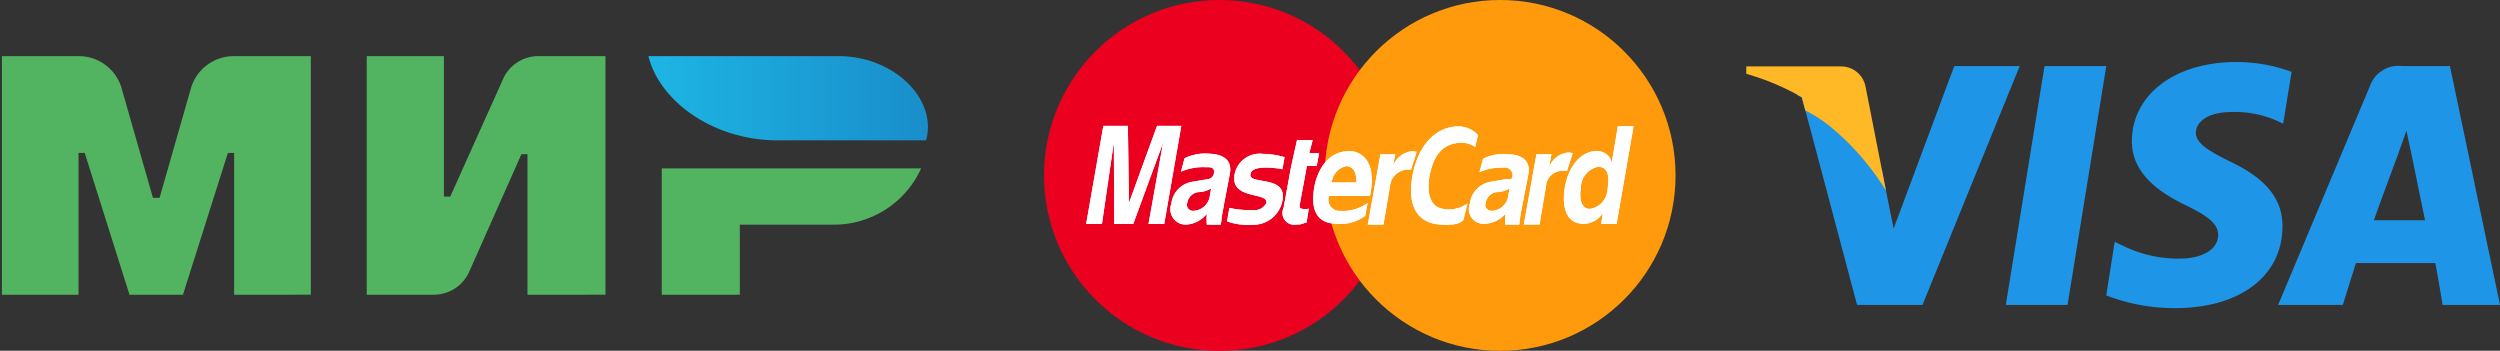
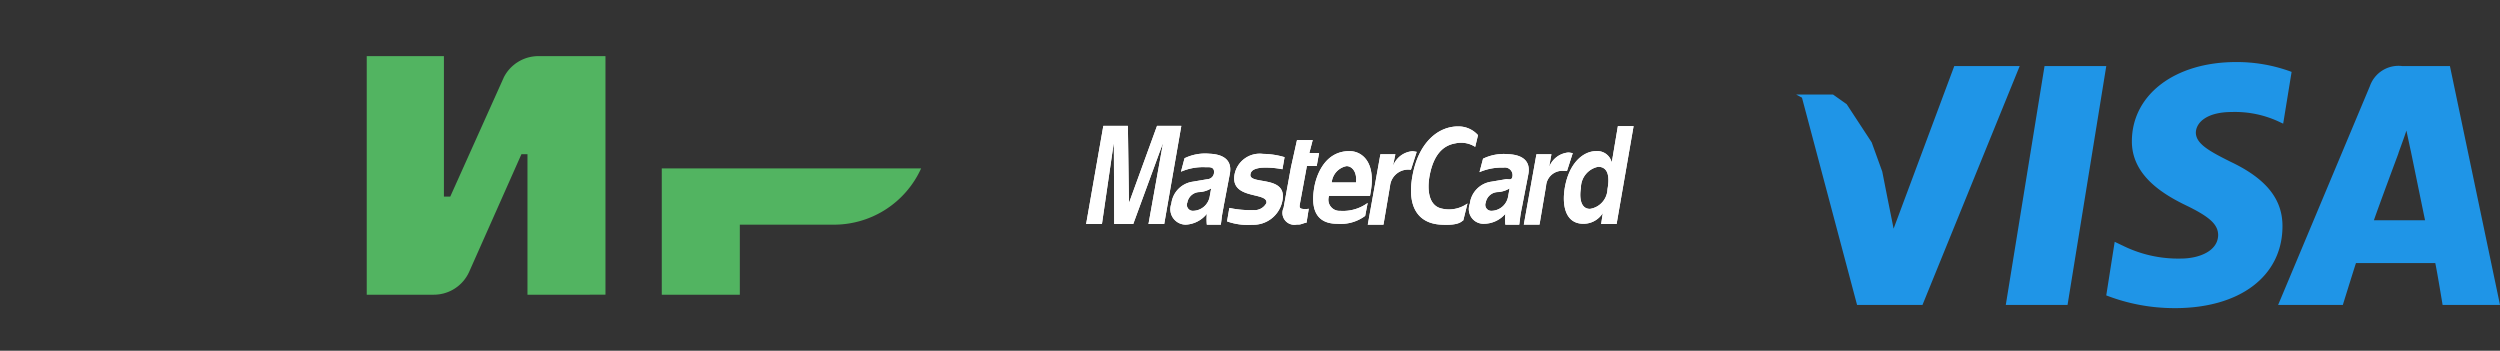
<svg xmlns="http://www.w3.org/2000/svg" xmlns:ns1="http://sodipodi.sourceforge.net/DTD/sodipodi-0.dtd" xmlns:ns2="http://www.inkscape.org/namespaces/inkscape" xmlns:xlink="http://www.w3.org/1999/xlink" width="126.662" height="17.771" version="1.1" id="svg381" ns1:docname="payments.svg" ns2:version="0.92.4 (5da689c313, 2019-01-14)">
  <rect width="100%" height="100%" fill="#333333" stroke="none" />
  <ns1:namedview pagecolor="#ffffff" bordercolor="#666666" borderopacity="1" objecttolerance="10" gridtolerance="10" guidetolerance="10" ns2:pageopacity="0" ns2:pageshadow="2" ns2:window-width="1920" ns2:window-height="1017" id="namedview38" showgrid="false" ns2:zoom="3" ns2:cx="80.394161" ns2:cy="33.265449" ns2:window-x="1358" ns2:window-y="-8" ns2:window-maximized="1" ns2:current-layer="g1016" ns2:document-rotation="0" ns2:snap-others="false" ns2:snap-nodes="false" />
  <defs id="defs16">
    <linearGradient id="linear-gradient" x1="630" y1="293.5" x2="619.531" y2="293.5" gradientUnits="userSpaceOnUse">
      <stop offset="0" stop-color="#198eca" id="stop2" />
      <stop offset="1" stop-color="#1db5e4" id="stop4" />
    </linearGradient>
    <linearGradient id="linear-gradient-2" x1="747" y1="299.956" x2="734" y2="293.044" gradientUnits="userSpaceOnUse">
      <stop offset="0" stop-color="#19a7f5" id="stop7" />
      <stop offset="1" stop-color="#1d90e9" id="stop9" />
    </linearGradient>
    <linearGradient id="linear-gradient-3" x1="884.969" y1="96" x2="865.063" y2="96" xlink:href="#linear-gradient" />
    <linearGradient id="linear-gradient-4" x1="1058" y1="107.707" x2="1040" y2="98.137" xlink:href="#linear-gradient-2" />
    <style id="style14">.cls-1,.cls-10,.cls-2,.cls-3,.cls-4,.cls-5,.cls-6,.cls-7,.cls-8{fill:#fff}.cls-1,.cls-11,.cls-12,.cls-14,.cls-15,.cls-16,.cls-17,.cls-18,.cls-19,.cls-2,.cls-20,.cls-21,.cls-22,.cls-23,.cls-28,.cls-30,.cls-31,.cls-32,.cls-33,.cls-35,.cls-36,.cls-37,.cls-38,.cls-39,.cls-4,.cls-40,.cls-45,.cls-48,.cls-49,.cls-5,.cls-50,.cls-52,.cls-53,.cls-54,.cls-55,.cls-56,.cls-57,.cls-6,.cls-60,.cls-61,.cls-63,.cls-68,.cls-7,.cls-8,.cls-9{fill-rule:evenodd}.cls-1,.cls-10,.cls-13,.cls-22{opacity:.5}.cls-17,.cls-27,.cls-3,.cls-8{opacity:.7}.cls-11,.cls-15,.cls-4{opacity:.4}.cls-20,.cls-5{opacity:.55}.cls-6{opacity:.8}.cls-7{opacity:.75}.cls-21,.cls-56,.cls-60,.cls-63,.cls-68,.cls-9{fill:none;stroke-linecap:round}.cls-60,.cls-9{stroke:#fff}.cls-21,.cls-56,.cls-9{stroke-width:2px}.cls-11{fill:#080808}.cls-14{opacity:.35}.cls-16{opacity:.45}.cls-18{opacity:.3}.cls-19{opacity:.65}.cls-21,.cls-63{stroke:#000}.cls-23{fill:#f3c4b7}.cls-25{fill:#76a158}.cls-27{fill:#9fd17d}.cls-28{fill:#669248}.cls-29,.cls-30{fill:#1470b0}.cls-29{fill-opacity:0}.cls-31{fill:#ffb927}.cls-32{fill:#ffcf06}.cls-33{fill:#d3ac06}.cls-61{fill:#231f20}.cls-35{fill:#0083de}.cls-36{fill:#f78300}.cls-37{fill:#009ddf}.cls-38{fill:#0048a0}.cls-39{fill:#003172}.cls-40{fill:#369a1e}.cls-41{fill:#ec0020}.cls-42{fill:#fe9a0c}.cls-43{fill:#e70025}.cls-44{fill:#f59e2d}.cls-45{fill:#fc5d1d}.cls-46{fill:#d2181c}.cls-47{fill:#179adc}.cls-48{fill:#6c6bbb}.cls-49{fill:#fc0018}.cls-50{fill:#52b461}.cls-52{fill:#1060ac}.cls-53{fill:#df003f}.cls-54{fill:#48a83b}.cls-55{fill:#30993d}.cls-56,.cls-68{stroke:#2d927d}.cls-57,.cls-59{fill:#28efbd}.cls-60,.cls-63,.cls-68{stroke-width:3px}</style>
    <linearGradient id="pay-master-a" x1="0.884" y1="0" y2="37.667" gradientTransform="scale(1.09,0.918)" x2="38.551" gradientUnits="userSpaceOnUse">
      <stop offset="0%" stop-color="#358CAA" id="stop863" />
      <stop offset="100%" stop-color="#4FB2CD" id="stop865" />
    </linearGradient>
    <linearGradient id="paint0_linear" x1="57.219" y1="0" x2="57.219" y2="63" gradientUnits="userSpaceOnUse" gradientTransform="matrix(0.285,0,0,0.285,109.207,5.886)">
      <stop stop-color="#0160D1" id="stop876" />
      <stop offset="1" stop-color="#00479C" id="stop878" />
    </linearGradient>
    <linearGradient id="paint1_linear" x1="12.759" y1="8.972" x2="12.759" y2="54.826" gradientUnits="userSpaceOnUse">
      <stop stop-color="#0160D1" id="stop881" />
      <stop offset="1" stop-color="#00479C" id="stop883" />
    </linearGradient>
    <linearGradient id="undefined::icon:app/logoFullA::42" x1="1.038" y1="12.346" x2="4.334" y2="3.772" gradientUnits="userSpaceOnUse" gradientTransform="translate(569.016,726.735)">
      <stop offset=".07" stop-color="#A3CD39" id="stop57" />
      <stop offset=".26" stop-color="#81C55F" id="stop59" />
      <stop offset=".922" stop-color="#0FA8E0" id="stop61" />
    </linearGradient>
    <linearGradient id="undefined::icon:app/logoFullA::41" x1="3.801" y1="19.706" x2="12.012" y2="22.774" gradientUnits="userSpaceOnUse" gradientTransform="translate(569.016,726.735)">
      <stop offset=".132" stop-color="#F2E913" id="stop46" />
      <stop offset=".298" stop-color="#EBE716" id="stop48" />
      <stop offset=".531" stop-color="#D9E01F" id="stop50" />
      <stop offset=".802" stop-color="#BBD62D" id="stop52" />
      <stop offset=".983" stop-color="#A3CD39" id="stop54" />
    </linearGradient>
    <linearGradient id="undefined::icon:app/logoFullA::40" x1="11.42" y1="0.933" x2="18.963" y2="3.261" gradientUnits="userSpaceOnUse" gradientTransform="translate(569.016,726.735)">
      <stop offset=".057" stop-color="#0291EB" id="stop41" />
      <stop offset=".79" stop-color="#0C8ACB" id="stop43" />
    </linearGradient>
    <linearGradient id="undefined::icon:app/logoFullA::39" x1="11.211" y1="22.31" x2="20.034" y2="20.316" gradientUnits="userSpaceOnUse" gradientTransform="translate(569.016,726.735)">
      <stop offset=".123" stop-color="#A3CD39" id="stop34" />
      <stop offset=".285" stop-color="#86C339" id="stop36" />
      <stop offset=".869" stop-color="#21A038" id="stop38" />
    </linearGradient>
    <linearGradient id="undefined::icon:app/logoFullA::38" x1="4.312" y1="4.03" x2="12.114" y2="1.056" gradientUnits="userSpaceOnUse" gradientTransform="translate(569.016,726.735)">
      <stop offset=".059" stop-color="#0FA8E0" id="stop27" />
      <stop offset=".538" stop-color="#0099F9" id="stop29" />
      <stop offset=".923" stop-color="#0291EB" id="stop31" />
    </linearGradient>
    <linearGradient id="undefined::icon:app/logoFullA::37" x1="4.092" y1="20.14" x2="1.063" y2="11.384" gradientUnits="userSpaceOnUse" gradientTransform="translate(569.016,726.735)">
      <stop offset=".144" stop-color="#F2E913" id="stop18" />
      <stop offset=".304" stop-color="#E7E518" id="stop20" />
      <stop offset=".582" stop-color="#CADB26" id="stop22" />
      <stop offset=".891" stop-color="#A3CD39" id="stop24" />
    </linearGradient>
    <linearGradient id="linearGradient-1" y2="-0.001" x2="0.388" y1="0.963" x1="0.59">
      <stop id="stop1020" offset="14.44%" stop-color="#F2E913" />
      <stop id="stop1022" offset="30.37%" stop-color="#E7E518" />
      <stop id="stop1024" offset="58.23%" stop-color="#CADB26" />
      <stop id="stop1026" offset="89.1%" stop-color="#A3CD39" />
    </linearGradient>
    <linearGradient id="linearGradient-2" y2="0.387" x2="0.946" y1="0.584" x1="0.087">
      <stop id="stop1029" offset="5.92%" stop-color="#0FA8E0" />
      <stop id="stop1031" offset="53.85%" stop-color="#0099F9" />
      <stop id="stop1033" offset="92.34%" stop-color="#0291EB" />
    </linearGradient>
    <linearGradient id="linearGradient-3" y2="0.438" x2="0.954" y1="0.57" x1="-0.018">
      <stop id="stop1036" offset="12.26%" stop-color="#A3CD39" />
      <stop id="stop1038" offset="28.46%" stop-color="#86C339" />
      <stop id="stop1040" offset="86.93%" stop-color="#21A038" />
    </linearGradient>
    <linearGradient id="linearGradient-4" y2="0.582" x2="0.925" y1="0.402" x1="-0.075">
      <stop id="stop1043" offset="5.66%" stop-color="#0291EB" />
      <stop id="stop1045" offset="79%" stop-color="#0C8ACB" />
    </linearGradient>
    <linearGradient id="linearGradient-5" y2="0.623" x2="1.003" y1="0.398" x1="0.079">
      <stop id="stop1048" offset="13.24%" stop-color="#F2E913" />
      <stop id="stop1050" offset="29.77%" stop-color="#EBE716" />
      <stop id="stop1052" offset="53.06%" stop-color="#D9E01F" />
      <stop id="stop1054" offset="80.23%" stop-color="#BBD62D" />
      <stop id="stop1056" offset="98.29%" stop-color="#A3CD39" />
    </linearGradient>
    <linearGradient id="linearGradient-6" y2="0.073" x2="0.605" y1="1.038" x1="0.362">
      <stop id="stop1059" offset="6.98%" stop-color="#A3CD39" />
      <stop id="stop1061" offset="25.99%" stop-color="#81C55F" />
      <stop id="stop1063" offset="92.16%" stop-color="#0FA8E0" />
    </linearGradient>
  </defs>
  <g id="payment_big" data-name="payment big" transform="translate(-16.286,77.502)">
    <g id="g916" transform="translate(65.738,0.609)">
-       <path id="Shape_337_copy_2-2" data-name="Shape 337 copy 2" class="cls-30" d="m 74.302,-62.662 c 0,0 -0.278,-1.696 -0.371,-2.121 h -4.018 c -0.111,0.333 -0.666,2.121 -0.666,2.121 h -3.278 l 4.649,-11.086 a 1.535,1.535 0 0 1 1.629,-1.017 h 2.426 l 2.537,12.102 z m -1.612,-7.798 -0.222,-1.035 c -0.148,0.462 -0.427,1.183 -0.407,1.164 0,0 -1,2.678 -1.24,3.38 h 2.592 c -0.128,-0.611 -0.722,-3.509 -0.722,-3.509 z m -6.741,-1.514 a 5.251,5.251 0 0 0 -2.333,-0.462 c -1.241,0 -1.797,0.518 -1.816,1.034 0,0.573 0.667,0.942 1.777,1.496 1.797,0.853 2.63,1.902 2.612,3.287 -0.018,2.494 -2.148,4.119 -5.445,4.119 a 9.55,9.55 0 0 1 -3.483,-0.645 l 0.427,-2.715 0.427,0.203 a 6.316,6.316 0 0 0 2.926,0.646 c 0.908,0 1.87,-0.37 1.889,-1.182 0,-0.535 -0.407,-0.924 -1.63,-1.514 -1.185,-0.573 -2.76,-1.533 -2.741,-3.27 0.018,-2.346 2.185,-3.99 5.278,-3.99 a 7.943,7.943 0 0 1 2.815,0.498 l -0.427,2.623 z m -13.778,9.312 1.963,-12.102 h 3.128 l -1.962,12.102 h -3.128 z m -7.535,0 -2.791,-10.499 c -0.095,-0.055 -0.195,-0.106 -0.293,-0.159 h 1.868 l 0.69,0.488 1.266,1.933 0.537,1.484 0.241,1.226 0.333,1.663 3.074,-8.239 h 3.315 l -4.926,12.102 h -3.315 z" style="fill:#1f95e7;fill-opacity:1;fill-rule:evenodd;stroke-width:0.711" ns2:connector-curvature="0" />
-       <path id="Shape_338_copy_2-6" data-name="Shape 338 copy 2" class="cls-31" d="m 43.216,-71.75 a 7.148,7.148 0 0 0 -1.204,-0.766 l -0.178,-0.671 a 12.542,12.542 0 0 0 -2.811,-1.184 v -0.375 h 4.808 a 1.26,1.26 0 0 1 1.229,0.995 l 1.041,5.299 a 13.114,13.114 0 0 0 -2.884,-3.298 z" style="fill:#ffb927;fill-rule:evenodd;stroke-width:0.711" ns2:connector-curvature="0" />
+       <path id="Shape_337_copy_2-2" data-name="Shape 337 copy 2" class="cls-30" d="m 74.302,-62.662 c 0,0 -0.278,-1.696 -0.371,-2.121 h -4.018 c -0.111,0.333 -0.666,2.121 -0.666,2.121 h -3.278 l 4.649,-11.086 a 1.535,1.535 0 0 1 1.629,-1.017 h 2.426 l 2.537,12.102 z m -1.612,-7.798 -0.222,-1.035 c -0.148,0.462 -0.427,1.183 -0.407,1.164 0,0 -1,2.678 -1.24,3.38 h 2.592 c -0.128,-0.611 -0.722,-3.509 -0.722,-3.509 z m -6.741,-1.514 a 5.251,5.251 0 0 0 -2.333,-0.462 c -1.241,0 -1.797,0.518 -1.816,1.034 0,0.573 0.667,0.942 1.777,1.496 1.797,0.853 2.63,1.902 2.612,3.287 -0.018,2.494 -2.148,4.119 -5.445,4.119 a 9.55,9.55 0 0 1 -3.483,-0.645 l 0.427,-2.715 0.427,0.203 a 6.316,6.316 0 0 0 2.926,0.646 c 0.908,0 1.87,-0.37 1.889,-1.182 0,-0.535 -0.407,-0.924 -1.63,-1.514 -1.185,-0.573 -2.76,-1.533 -2.741,-3.27 0.018,-2.346 2.185,-3.99 5.278,-3.99 a 7.943,7.943 0 0 1 2.815,0.498 l -0.427,2.623 z m -13.778,9.312 1.963,-12.102 h 3.128 l -1.962,12.102 z m -7.535,0 -2.791,-10.499 c -0.095,-0.055 -0.195,-0.106 -0.293,-0.159 h 1.868 l 0.69,0.488 1.266,1.933 0.537,1.484 0.241,1.226 0.333,1.663 3.074,-8.239 h 3.315 l -4.926,12.102 h -3.315 z" style="fill:#1f95e7;fill-opacity:1;fill-rule:evenodd;stroke-width:0.711" ns2:connector-curvature="0" />
    </g>
    <g id="mastercard-2" data-name="mastercard" transform="matrix(0.711,0,0,0.711,-181.09,-78.213)">
-       <circle class="cls-41" cx="364.5" cy="13.5" r="12.5" id="circle334" style="fill:#ec0020" />
-       <circle class="cls-42" cx="384.5" cy="13.5" r="12.5" id="circle336" style="fill:#fe9a0c" />
      <path id="Shape_341_copy_3-2" data-name="Shape 341 copy 3" class="cls-2" d="m 506.561,104.96 h -1.118 l 1.023,-5.692 h -0.019 l -2.09,5.692 H 503 l -0.025,-5.692 h -0.019 l -0.83,5.692 H 501 l 1.225,-6.991 h 1.75 l 0.075,5.446 h 0.019 l 1.983,-5.446 h 1.73 l -1.218,6.991 z m 8.423,-3.9 a 6.1,6.1 0 0 0 -1.5,-0.109 c -0.606,0.073 -0.738,0.256 -0.776,0.468 -0.139,0.783 2.62,0.032 2.285,1.846 a 2.111,2.111 0 0 1 -2.166,1.751 4.369,4.369 0 0 1 -1.786,-0.241 l 0.164,-0.958 a 7.1,7.1 0 0 0 1.711,0.154 0.949,0.949 0 0 0 0.928,-0.5 c 0.152,-0.826 -2.6,-0.2 -2.267,-2.048 a 1.826,1.826 0 0 1 2.021,-1.457 5.618,5.618 0 0 1 1.541,0.234 l -0.152,0.862 z m 0.632,-0.231 0.41,-1.847 h 1.118 l -0.24,0.925 h 0.696 l -0.17,0.921 h -0.7 l -0.492,2.669 c -0.051,0.293 -0.063,0.4 0.391,0.4 a 1.333,1.333 0 0 0 0.234,-0.022 l -0.158,0.994 c -0.177,0.008 -0.379,0.132 -0.556,0.132 h -0.139 a 0.847,0.847 0 0 1 -0.94,-1.192 l 0.543,-2.984 z m 2.694,2.13 a 0.794,0.794 0 0 0 0.8,1.066 2.963,2.963 0 0 0 1.951,-0.564 l -0.177,0.922 a 2.923,2.923 0 0 1 -1.989,0.563 c -1.193,0 -2,-0.665 -1.623,-2.684 0.114,-0.592 0.638,-2.494 2.494,-2.494 0.84,0 1.914,0.719 1.5,2.965 l -0.038,0.226 z M 520.231,102 c 0.083,-0.8 -0.315,-1.163 -0.675,-1.163 A 1.312,1.312 0 0 0 518.5,102 h 1.736 z m 1.737,-2.005 h 1.067 l -0.158,0.754 h 0.023 a 1.619,1.619 0 0 1 1.345,-0.973 c 0.076,0 0.24,0.037 0.31,0.044 l -0.411,1.28 a 1.3,1.3 0 0 0 -1.49,1.155 l -0.467,2.754 h -1.118 l 0.9,-5.014 z m 6.75,-0.533 a 1.856,1.856 0 0 0 -1.395,-0.249 c -0.568,0.1 -1.5,0.439 -1.85,2.318 -0.177,0.958 -0.082,2.106 0.839,2.325 a 2.26,2.26 0 0 0 1.863,-0.358 l -0.3,1.207 c -0.133,0.051 -0.253,0.388 -1.635,0.3 -1.528,-0.1 -2.406,-1.2 -1.983,-3.495 0.423,-2.318 1.8,-3.518 3.283,-3.5 a 1.85,1.85 0 0 1 1.383,0.621 l -0.2,0.834 z m 10.078,5.5 H 537.7 l 0.113,-0.755 H 537.8 a 1.618,1.618 0 0 1 -1.37,0.738 c -1.263,0 -1.554,-1.287 -1.308,-2.639 0.316,-1.7 1.3,-2.539 2.236,-2.539 a 1.062,1.062 0 0 1 1.086,0.769 h 0.019 l 0.429,-2.55 h 1.118 l -1.21,6.974 z m -1.894,-1.077 a 1.468,1.468 0 0 0 1.25,-1.412 c 0.145,-0.79 0.095,-1.587 -0.669,-1.587 a 1.526,1.526 0 0 0 -1.225,1.515 c -0.108,0.577 -0.07,1.484 0.644,1.484 z m -4.85,-0.11 c 0,0 -0.107,0.527 -0.132,0.79 l -0.057,0.443 h -0.991 a 4.319,4.319 0 0 1 0,-0.772 2.026,2.026 0 0 1 -1.5,0.709 1.045,1.045 0 0 1 -1.03,-1.426 1.79,1.79 0 0 1 1.529,-1.572 l 1.035,-0.176 c 0.183,-0.029 0.41,0.11 0.467,-0.168 a 0.546,0.546 0 0 0 -0.631,-0.658 3.922,3.922 0 0 0 -1.711,0.322 l 0.252,-0.958 a 3.363,3.363 0 0 1 1.781,-0.323 c 0.6,0.023 1.654,0.213 1.452,1.4 l -0.461,2.384 z m -0.877,-1.353 a 1.812,1.812 0 0 1 -0.809,0.264 0.9,0.9 0 0 0 -0.89,0.745 0.426,0.426 0 0 0 0.41,0.593 1.228,1.228 0 0 0 1.175,-0.973 z m 1.913,-2.428 h 1.067 L 534,100.84 h 0.019 a 1.62,1.62 0 0 1 1.345,-0.973 c 0.076,0 0.24,0.037 0.31,0.044 l -0.411,1.279 a 1.223,1.223 0 0 0 -0.24,-0.015 1.158,1.158 0 0 0 -1.25,1.077 l -0.467,2.754 h -1.118 l 0.9,-5.014 z m -22.3,3.781 c 0,0 -0.107,0.527 -0.133,0.79 l -0.056,0.444 H 509.6 a 4.527,4.527 0 0 1 0,-0.773 2.056,2.056 0 0 1 -1.5,0.772 1.1,1.1 0 0 1 -1.029,-1.489 1.79,1.79 0 0 1 1.528,-1.572 l 1.036,-0.176 a 0.5,0.5 0 0 0 0.467,-0.387 c 0.095,-0.548 -0.347,-0.463 -0.631,-0.471 a 3.939,3.939 0 0 0 -1.712,0.322 l 0.253,-0.958 a 3.361,3.361 0 0 1 1.781,-0.322 c 0.6,0.023 1.654,0.213 1.452,1.4 l -0.461,2.416 z m -0.878,-1.353 a 1.8,1.8 0 0 1 -0.808,0.264 0.9,0.9 0 0 0 -0.89,0.745 0.426,0.426 0 0 0 0.41,0.593 1.228,1.228 0 0 0 1.175,-0.973 z" transform="translate(-146,-88)" style="fill:#ffffff;fill-rule:evenodd" ns2:connector-curvature="0" />
      <path id="Shape_341_copy_5" data-name="Shape 341 copy 5" class="cls-2" d="m 506.561,104.96 h -1.118 l 1.023,-5.692 h -0.019 l -2.09,5.692 H 503 l -0.025,-5.692 h -0.019 l -0.83,5.692 H 501 l 1.225,-6.991 h 1.75 l 0.075,5.446 h 0.019 l 1.983,-5.446 h 1.73 l -1.218,6.991 z m 8.423,-3.9 a 6.1,6.1 0 0 0 -1.5,-0.109 c -0.606,0.073 -0.738,0.256 -0.776,0.468 -0.139,0.783 2.62,0.032 2.285,1.846 a 2.111,2.111 0 0 1 -2.166,1.751 4.369,4.369 0 0 1 -1.786,-0.241 l 0.164,-0.958 a 7.1,7.1 0 0 0 1.711,0.154 0.949,0.949 0 0 0 0.928,-0.5 c 0.152,-0.826 -2.6,-0.2 -2.267,-2.048 a 1.826,1.826 0 0 1 2.021,-1.457 5.618,5.618 0 0 1 1.541,0.234 l -0.152,0.862 z m 0.632,-0.231 0.41,-1.847 h 1.118 l -0.24,0.925 h 0.696 l -0.17,0.921 h -0.7 l -0.492,2.669 c -0.051,0.293 -0.063,0.4 0.391,0.4 a 1.333,1.333 0 0 0 0.234,-0.022 l -0.158,0.994 c -0.177,0.008 -0.379,0.132 -0.556,0.132 h -0.139 a 0.847,0.847 0 0 1 -0.94,-1.192 l 0.543,-2.984 z m 2.694,2.13 a 0.794,0.794 0 0 0 0.8,1.066 2.963,2.963 0 0 0 1.951,-0.564 l -0.177,0.922 a 2.923,2.923 0 0 1 -1.989,0.563 c -1.193,0 -2,-0.665 -1.623,-2.684 0.114,-0.592 0.638,-2.494 2.494,-2.494 0.84,0 1.914,0.719 1.5,2.965 l -0.038,0.226 z M 520.231,102 c 0.083,-0.8 -0.315,-1.163 -0.675,-1.163 A 1.312,1.312 0 0 0 518.5,102 h 1.736 z m 1.737,-2.005 h 1.067 l -0.158,0.754 h 0.023 a 1.619,1.619 0 0 1 1.345,-0.973 c 0.076,0 0.24,0.037 0.31,0.044 l -0.411,1.28 a 1.3,1.3 0 0 0 -1.49,1.155 l -0.467,2.754 h -1.118 l 0.9,-5.014 z m 6.75,-0.533 a 1.856,1.856 0 0 0 -1.395,-0.249 c -0.568,0.1 -1.5,0.439 -1.85,2.318 -0.177,0.958 -0.082,2.106 0.839,2.325 a 2.26,2.26 0 0 0 1.863,-0.358 l -0.3,1.207 c -0.133,0.051 -0.253,0.388 -1.635,0.3 -1.528,-0.1 -2.406,-1.2 -1.983,-3.495 0.423,-2.318 1.8,-3.518 3.283,-3.5 a 1.85,1.85 0 0 1 1.383,0.621 l -0.2,0.834 z m 10.078,5.5 H 537.7 l 0.113,-0.755 H 537.8 a 1.618,1.618 0 0 1 -1.37,0.738 c -1.263,0 -1.554,-1.287 -1.308,-2.639 0.316,-1.7 1.3,-2.539 2.236,-2.539 a 1.062,1.062 0 0 1 1.086,0.769 h 0.019 l 0.429,-2.55 h 1.118 l -1.21,6.974 z m -1.894,-1.077 a 1.468,1.468 0 0 0 1.25,-1.412 c 0.145,-0.79 0.095,-1.587 -0.669,-1.587 a 1.526,1.526 0 0 0 -1.225,1.515 c -0.108,0.577 -0.07,1.484 0.644,1.484 z m -4.85,-0.11 c 0,0 -0.107,0.527 -0.132,0.79 l -0.057,0.443 h -0.991 a 4.319,4.319 0 0 1 0,-0.772 2.026,2.026 0 0 1 -1.5,0.709 1.045,1.045 0 0 1 -1.03,-1.426 1.79,1.79 0 0 1 1.529,-1.572 l 1.035,-0.176 c 0.183,-0.029 0.41,0.11 0.467,-0.168 a 0.546,0.546 0 0 0 -0.631,-0.658 3.922,3.922 0 0 0 -1.711,0.322 l 0.252,-0.958 a 3.363,3.363 0 0 1 1.781,-0.323 c 0.6,0.023 1.654,0.213 1.452,1.4 l -0.461,2.384 z m -0.877,-1.353 a 1.812,1.812 0 0 1 -0.809,0.264 0.9,0.9 0 0 0 -0.89,0.745 0.426,0.426 0 0 0 0.41,0.593 1.228,1.228 0 0 0 1.175,-0.973 z m 1.913,-2.428 h 1.067 L 534,100.84 h 0.019 a 1.62,1.62 0 0 1 1.345,-0.973 c 0.076,0 0.24,0.037 0.31,0.044 l -0.411,1.279 a 1.223,1.223 0 0 0 -0.24,-0.015 1.158,1.158 0 0 0 -1.25,1.077 l -0.467,2.754 h -1.118 l 0.9,-5.014 z m -22.3,3.781 c 0,0 -0.107,0.527 -0.133,0.79 l -0.056,0.444 H 509.6 a 4.527,4.527 0 0 1 0,-0.773 2.056,2.056 0 0 1 -1.5,0.772 1.1,1.1 0 0 1 -1.029,-1.489 1.79,1.79 0 0 1 1.528,-1.572 l 1.036,-0.176 a 0.5,0.5 0 0 0 0.467,-0.387 c 0.095,-0.548 -0.347,-0.463 -0.631,-0.471 a 3.939,3.939 0 0 0 -1.712,0.322 l 0.253,-0.958 a 3.361,3.361 0 0 1 1.781,-0.322 c 0.6,0.023 1.654,0.213 1.452,1.4 l -0.461,2.416 z m -0.878,-1.353 a 1.8,1.8 0 0 1 -0.808,0.264 0.9,0.9 0 0 0 -0.89,0.745 0.426,0.426 0 0 0 0.41,0.593 1.228,1.228 0 0 0 1.175,-0.973 z" transform="translate(-146,-88)" style="fill:#ffffff;fill-rule:evenodd" ns2:connector-curvature="0" />
    </g>
    <g id="mir_copy-3" data-name="mir copy" transform="matrix(0.711,0,0,0.711,-462.119,-78.213)">
-       <path id="Rectangle_295_copy-6" data-name="Rectangle 295 copy" class="cls-50" d="M 835.546,110 V 99.9 H 835.1 l -3.2,10.1 h -3.811 L 824.9,99.9 h -0.443 V 110 H 819 V 93 h 5.465 a 3.176,3.176 0 0 1 3.049,2.24 l 2.246,7.857 h 0.473 l 2.25,-7.857 A 3.18,3.18 0 0 1 835.546,93 h 5.465 v 17 z" transform="translate(-146,-88)" style="fill:#52b461;fill-rule:evenodd" ns2:connector-curvature="0" />
      <path class="cls-50" d="M 856.449,110 V 99.989 h -0.431 l -3.727,8.387 a 2.762,2.762 0 0 1 -2.52,1.624 h -4.776 V 93 h 5.5 v 10.011 h 0.451 l 3.774,-8.4 0.029,-0.064 V 94.541 A 2.762,2.762 0 0 1 857.231,93 h 4.776 v 17 z m 21.684,-4.992 h -6.552 V 110 h -5.562 v -9 H 884.5 a 6.821,6.821 0 0 1 -6.367,4.008 z" transform="translate(-146,-88)" id="path355" style="fill:#52b461;fill-rule:evenodd" ns2:connector-curvature="0" />
-       <path id="Ellipse_53_copy_2-6" data-name="Ellipse 53 copy 2" d="m 884.85,99 h -10.571 c -4.591,0 -8.408,-2.772 -9.212,-6 h 13.561 c 3.511,0 6.356,2.434 6.356,5.035 A 3.549,3.549 0 0 1 884.85,99 Z" transform="translate(-146,-88)" style="fill:url(#linear-gradient-3);fill-rule:evenodd" ns2:connector-curvature="0" />
    </g>
    <g transform="translate(-419.594,-802.931)" id="layer1">
      <g id="g1016" transform="matrix(0.743,0,0,0.743,144.217,185.317)">
        <g id="Page-1" transform="matrix(1.346,0,0,1.346,474.768,659.339)" style="fill:none;fill-rule:evenodd;stroke:none;stroke-width:1">
          <g id="SB_RUS_RGB" style="fill-rule:nonzero">
            <g id="Group">
              <g id="g1084" transform="translate(0,0.155)" />
            </g>
          </g>
        </g>
      </g>
    </g>
  </g>
</svg>